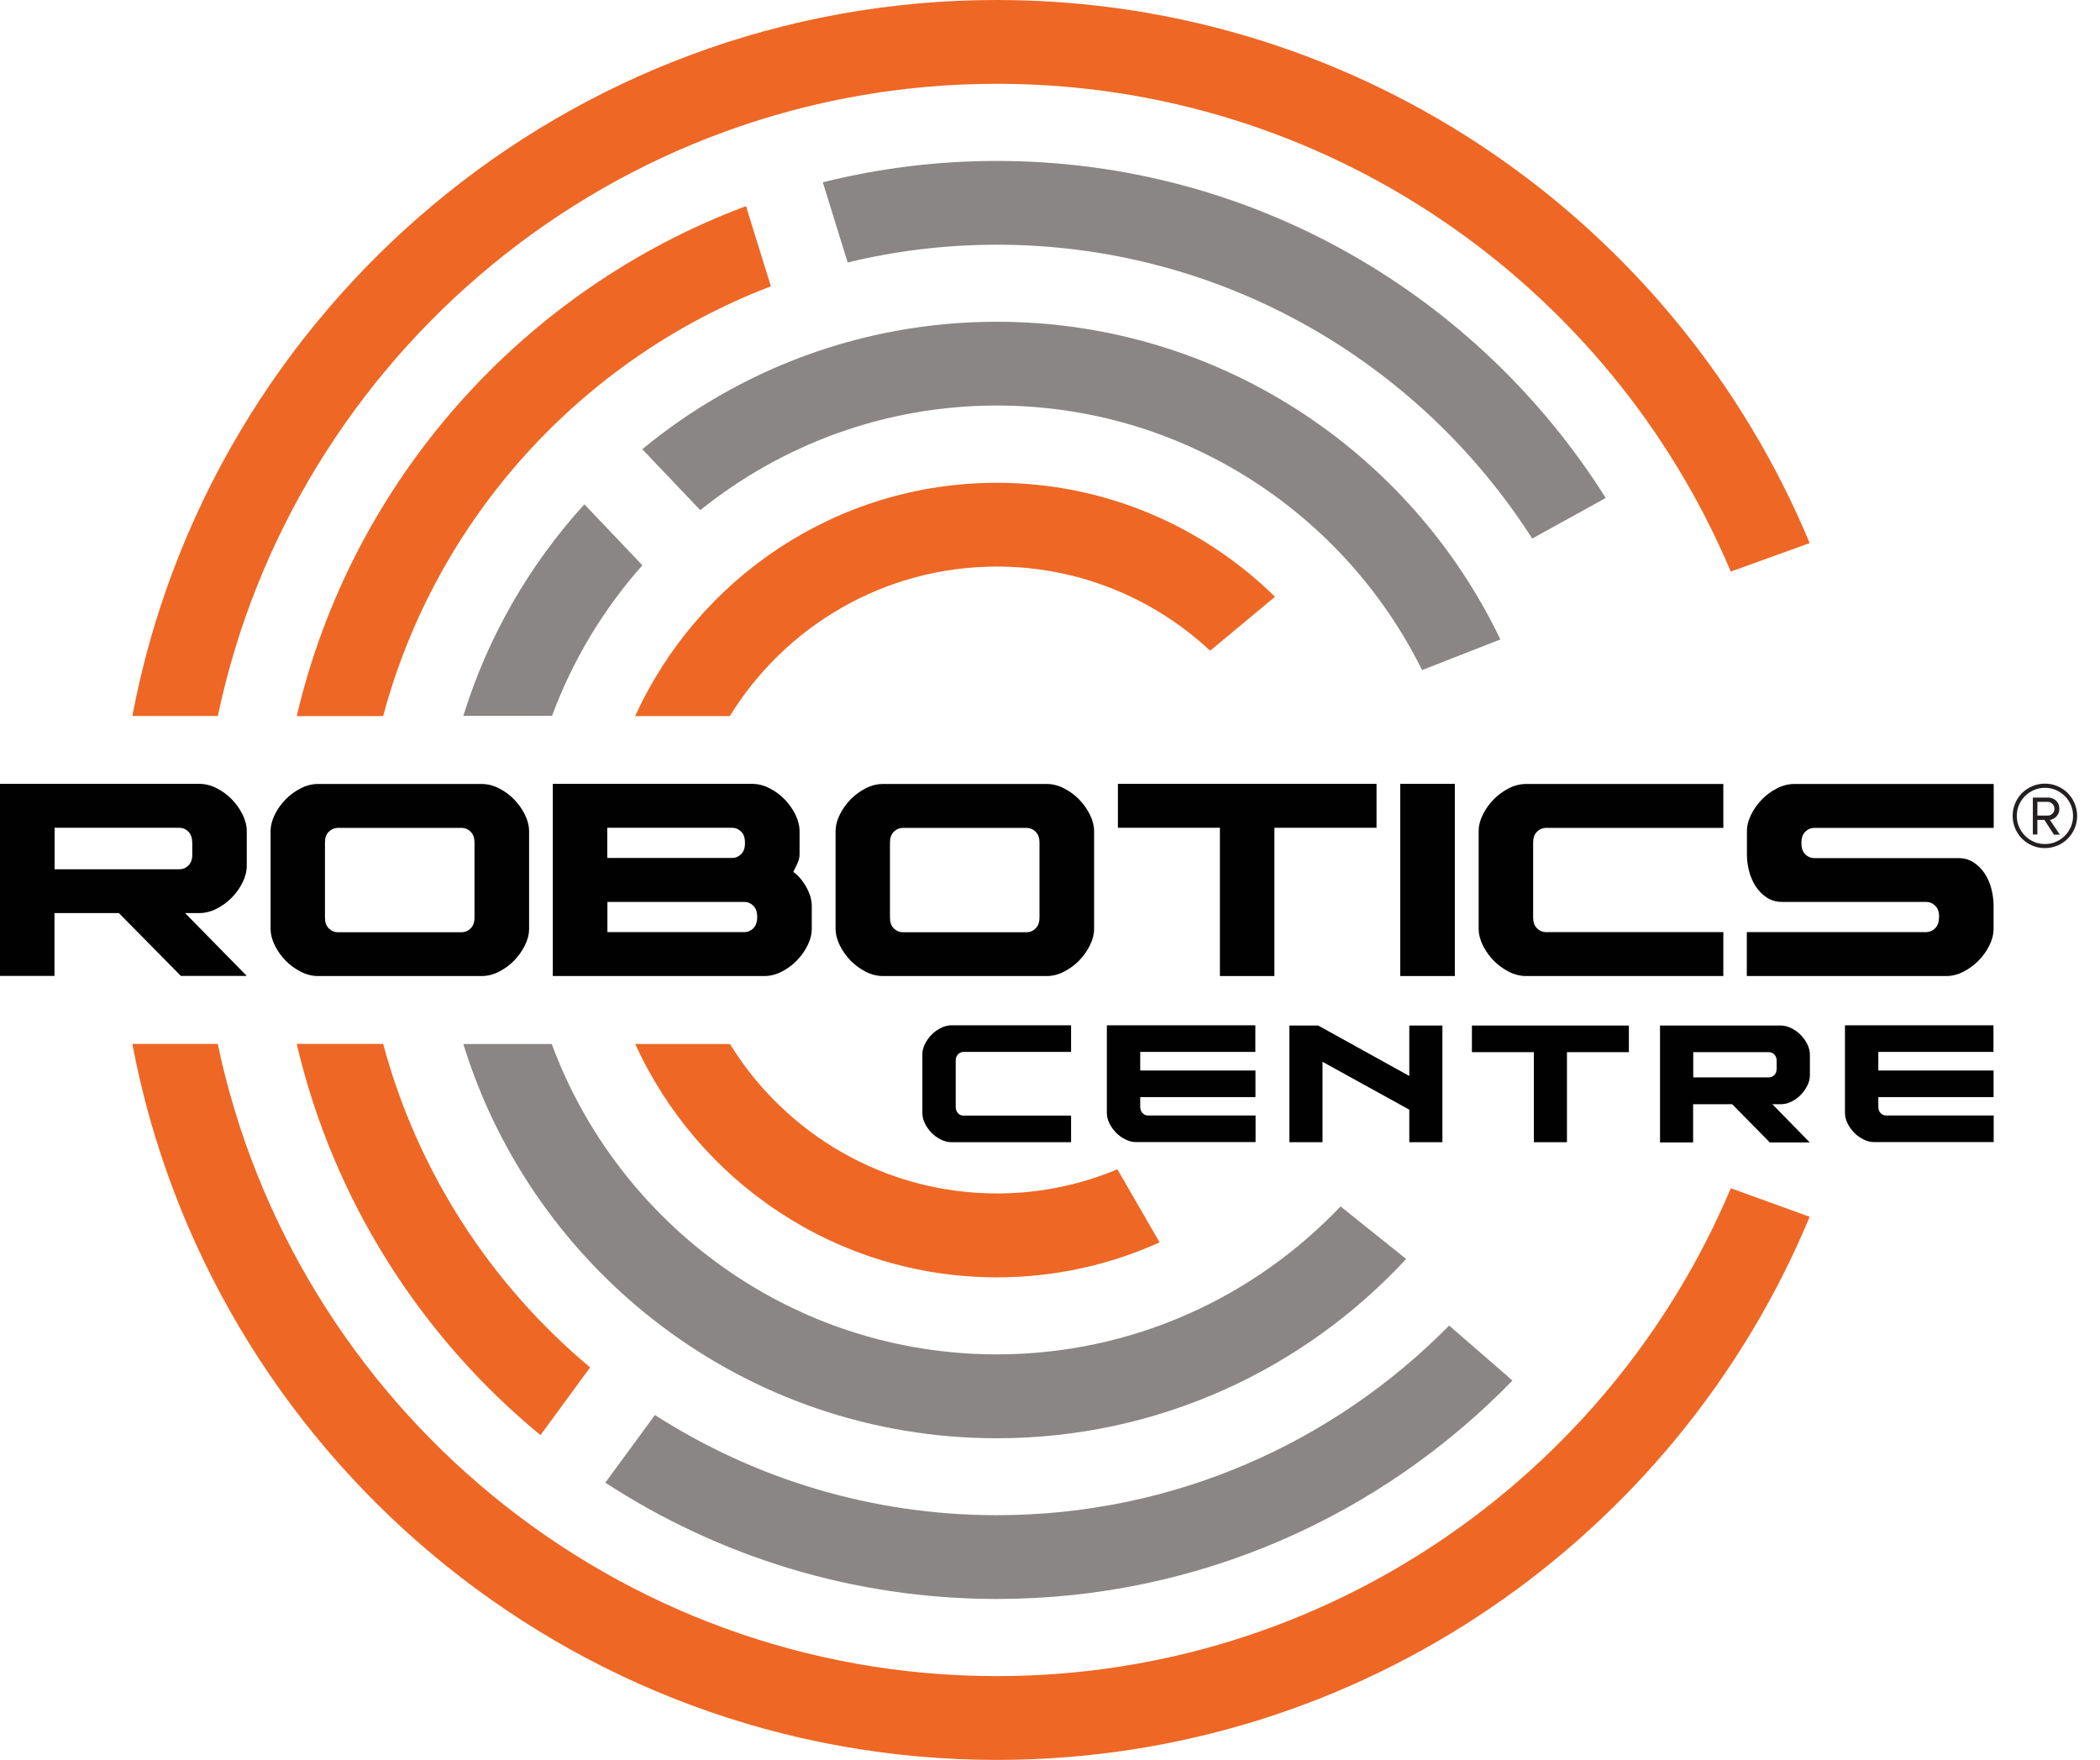
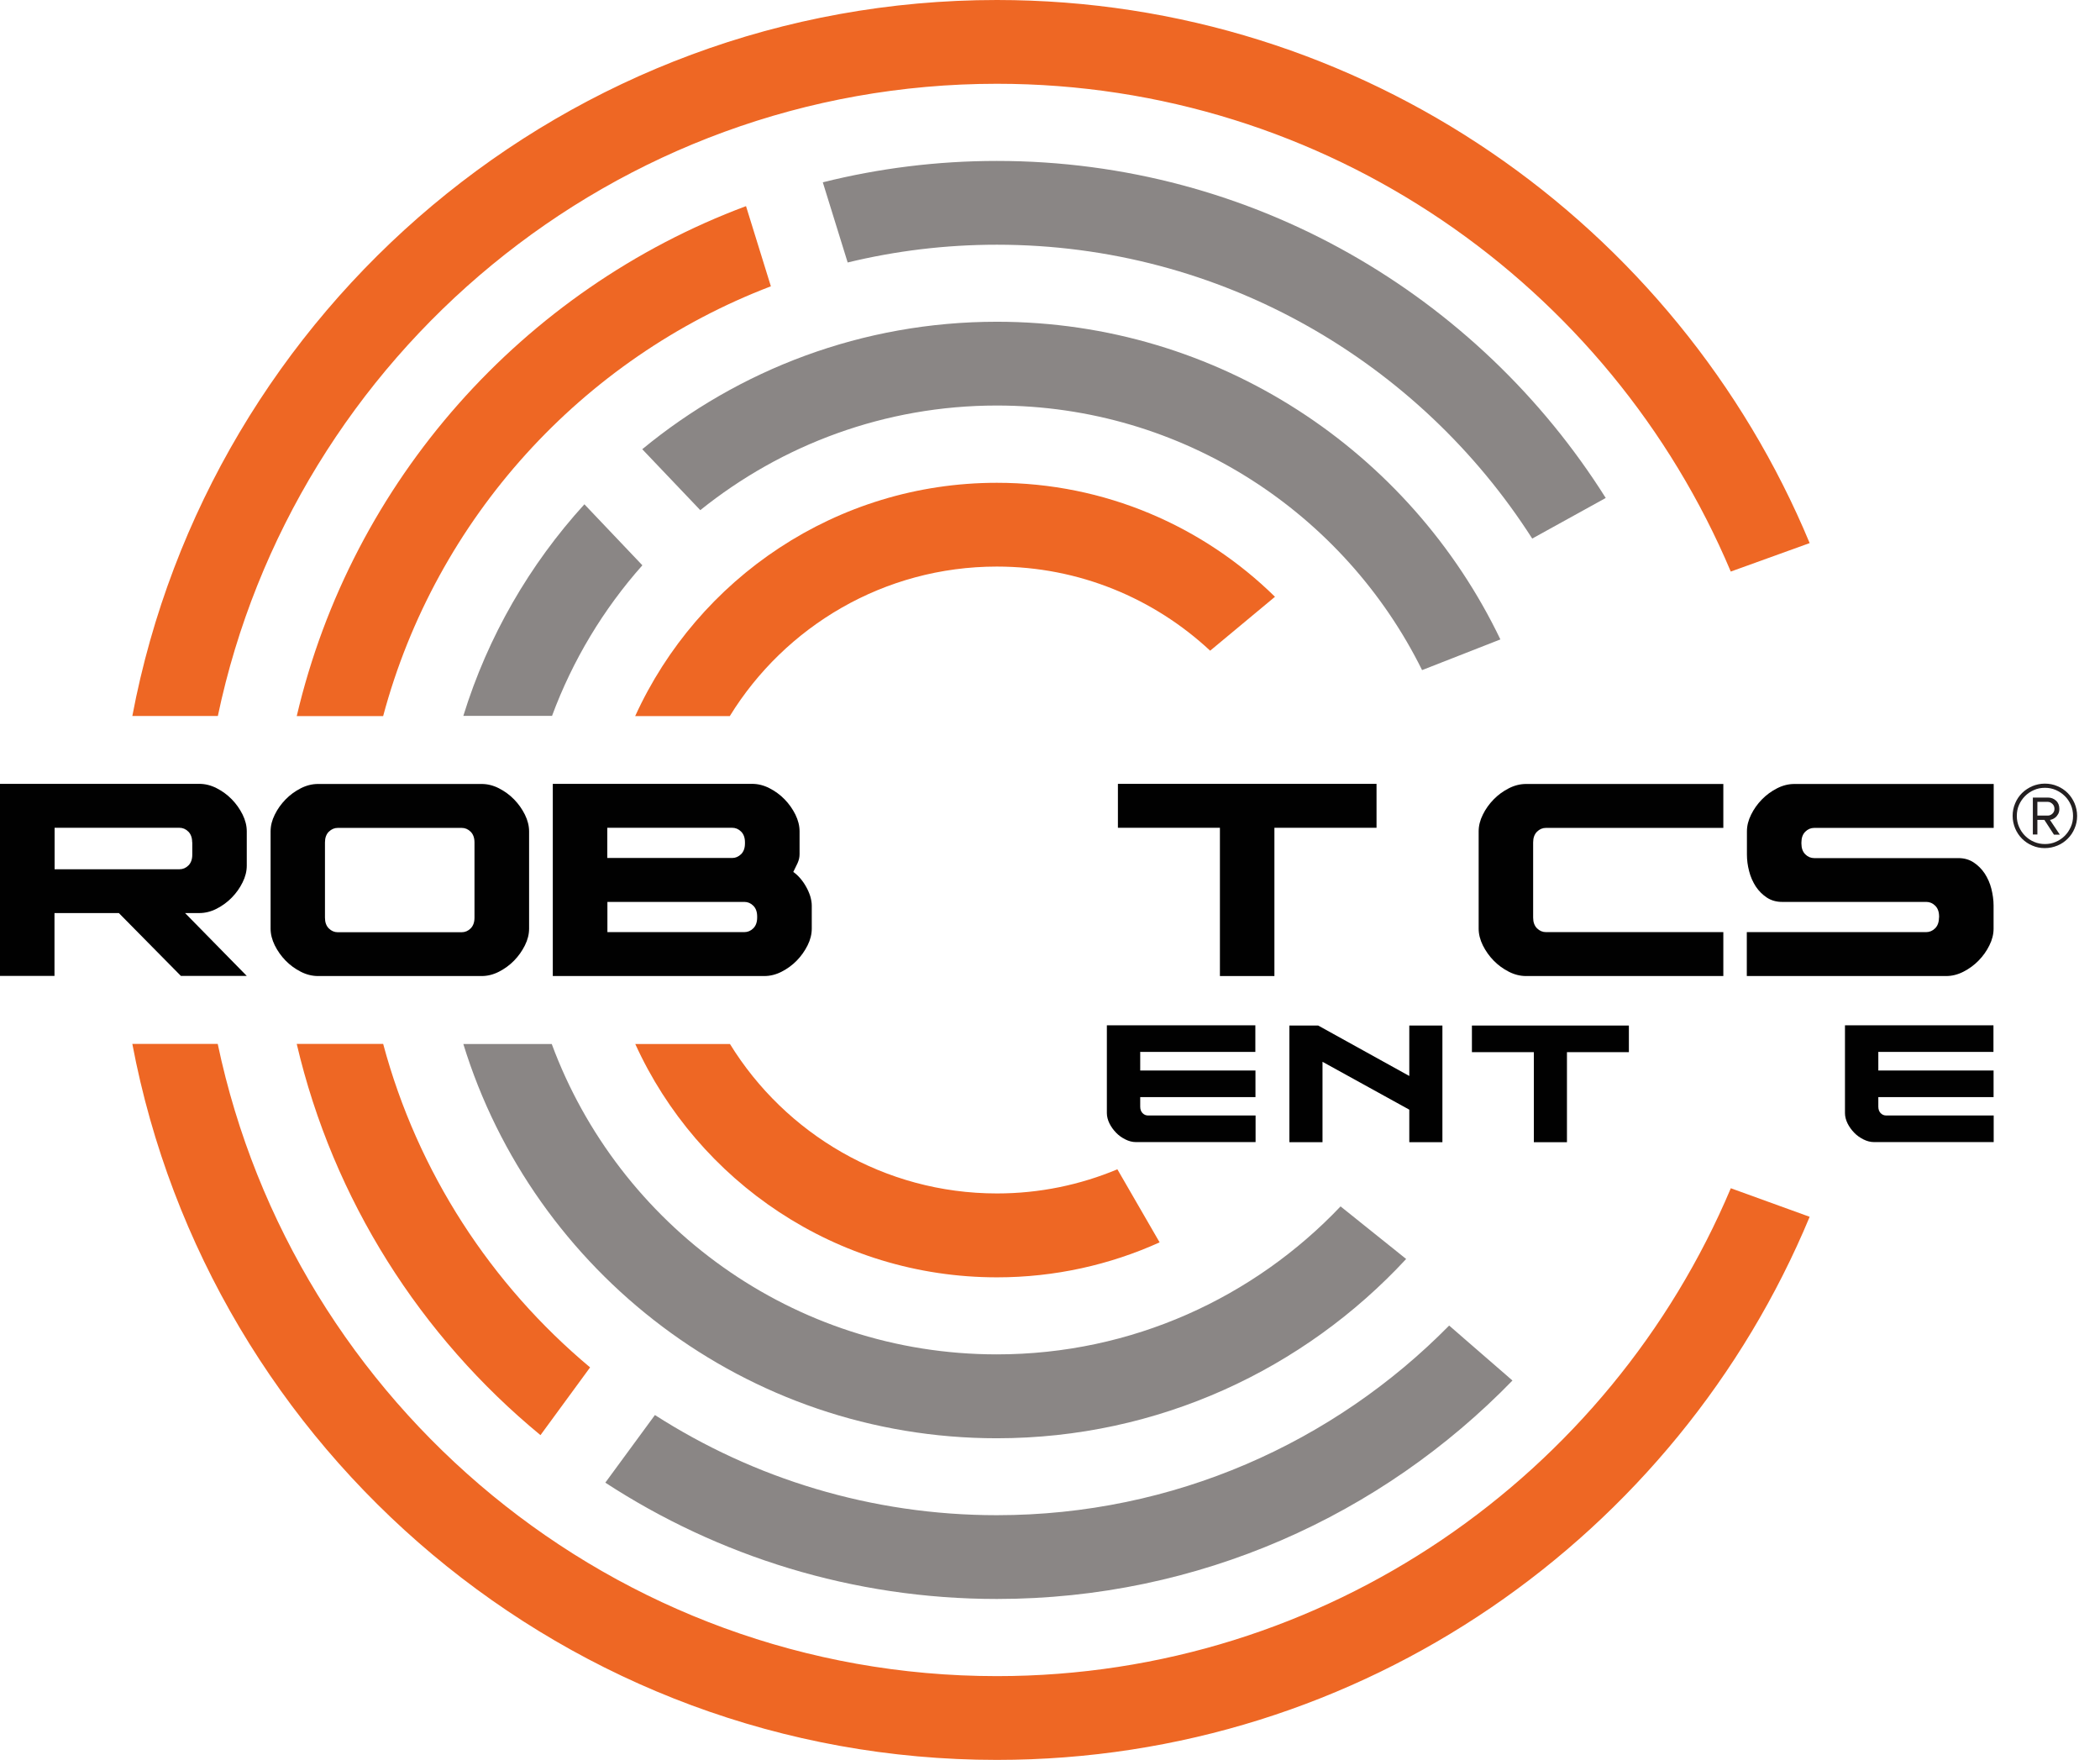
<svg xmlns="http://www.w3.org/2000/svg" id="Layer_2" data-name="Layer 2" viewBox="0 0 180.75 151.46">
  <defs>
    <style>
      .cls-1 {
        clip-path: url(#clippath);
      }

      .cls-2 {
        fill: none;
      }

      .cls-2, .cls-3, .cls-4, .cls-5, .cls-6 {
        stroke-width: 0px;
      }

      .cls-7 {
        clip-path: url(#clippath-1);
      }

      .cls-3 {
        fill: #231f20;
      }

      .cls-4 {
        fill: #8a8685;
      }

      .cls-5 {
        fill: #ee6724;
      }

      .cls-6 {
        fill: #010101;
      }
    </style>
    <clipPath id="clippath">
      <rect class="cls-2" y="0" width="180.75" height="151.46" />
    </clipPath>
    <clipPath id="clippath-1">
      <rect class="cls-2" y="0" width="180.75" height="151.46" />
    </clipPath>
  </defs>
  <g id="Layer_1-2" data-name="Layer 1">
    <g id="RC_logo-dark" data-name="RC logo-dark">
      <g class="cls-1">
        <g class="cls-7">
          <path class="cls-4" d="m138.21,42.86c-10.96-17.41-30.36-29.01-52.41-29.01-5.16,0-10.18.64-14.98,1.84l2.14,6.9c4.12-1,8.42-1.53,12.84-1.53,19.34,0,36.36,10.09,46.08,25.29l6.32-3.49Z" />
          <path class="cls-4" d="m85.8,130.4c-10.83,0-20.93-3.17-29.43-8.62l-4.27,5.82c9.7,6.32,21.28,10.01,33.7,10.01,17.39,0,33.12-7.21,44.38-18.8l-5.45-4.73c-9.92,10.07-23.71,16.32-38.92,16.32" />
          <path class="cls-4" d="m60.28,43.9c7-5.62,15.87-9,25.52-9,16.03,0,29.93,9.29,36.6,22.77l6.74-2.64c-7.75-16.16-24.26-27.34-43.34-27.34-11.58,0-22.21,4.12-30.52,10.97l4.99,5.24Z" />
          <path class="cls-5" d="m62.82,61.62c4.75-7.71,13.27-12.86,22.98-12.86,7.09,0,13.54,2.75,18.36,7.24l5.58-4.64c-6.17-6.06-14.63-9.81-23.94-9.81-13.82,0-25.74,8.25-31.13,20.08h8.15Z" />
          <path class="cls-4" d="m47.51,61.62c1.78-4.81,4.43-9.2,7.78-12.97l-4.99-5.25c-4.71,5.17-8.31,11.37-10.42,18.21h7.62Z" />
          <path class="cls-5" d="m32.98,61.62c4.55-17,17.1-30.77,33.37-36.98l-2.14-6.9c-19.21,7.17-33.92,23.63-38.67,43.89h7.44Z" />
          <path class="cls-5" d="m32.98,89.84h-7.44c3.14,13.42,10.67,25.18,20.98,33.67l4.27-5.83c-8.53-7.13-14.85-16.8-17.81-27.84" />
          <path class="cls-5" d="m148.97,102.27c-10.39,24.64-34.79,41.98-63.17,41.98-32.95,0-60.53-23.37-67.06-54.41h-7.35c6.63,35.04,37.47,61.62,74.41,61.62,31.49,0,58.56-19.33,69.96-46.74l-6.79-2.46Z" />
          <path class="cls-5" d="m18.75,61.62C25.27,30.59,52.86,7.21,85.8,7.21c28.38,0,52.78,17.34,63.17,41.98l6.79-2.45C144.36,19.33,117.3,0,85.8,0,48.86,0,18.02,26.58,11.39,61.62h7.35Z" />
          <path class="cls-5" d="m96.18,100.63c-3.2,1.34-6.7,2.08-10.37,2.08-9.7,0-18.23-5.15-22.98-12.86h-8.15c5.38,11.83,17.31,20.08,31.13,20.08,4.99,0,9.73-1.08,14-3.01l-3.63-6.28Z" />
          <path class="cls-4" d="m115.38,103.83c-7.44,7.83-17.95,12.73-29.58,12.73-17.55,0-32.55-11.14-38.31-26.71h-7.61c6.04,19.62,24.34,33.93,45.92,33.93,13.91,0,26.45-5.95,35.23-15.43l-5.64-4.52Z" />
          <path class="cls-6" d="m0,84v-16.54h17.16c.49,0,.99.12,1.48.37.49.25.93.57,1.31.96.38.39.69.83.93,1.31.24.49.36.97.36,1.44v2.96c0,.48-.12.96-.36,1.44-.24.49-.55.92-.93,1.31-.38.39-.82.71-1.31.96-.49.25-.99.37-1.48.37h-1.23l5.31,5.41h-5.67l-5.34-5.41h-5.54v5.41H0Zm16.54-11.51c0-.39-.11-.7-.33-.92-.22-.22-.48-.33-.77-.33H4.7v3.57h10.75c.29,0,.55-.11.77-.33.22-.22.33-.53.33-.92v-1.07Z" />
          <path class="cls-6" d="m45.54,71.55v8.37c0,.48-.12.96-.36,1.44s-.55.92-.93,1.31c-.38.39-.82.71-1.31.96-.49.25-.99.37-1.48.37h-14.09c-.49,0-.99-.12-1.48-.37-.49-.25-.93-.57-1.31-.96-.38-.39-.69-.83-.93-1.31-.24-.49-.36-.97-.36-1.44v-8.37c0-.48.12-.96.36-1.44.24-.49.55-.92.93-1.31.38-.39.82-.71,1.31-.96.49-.25.99-.37,1.48-.37h14.09c.49,0,.99.12,1.48.37.49.25.93.57,1.31.96.38.39.69.83.93,1.31.24.49.36.97.36,1.44m-4.7,7.43v-6.48c0-.39-.11-.7-.33-.92-.22-.22-.48-.33-.77-.33h-10.67c-.29,0-.54.11-.77.33-.22.22-.33.53-.33.92v6.48c0,.39.11.7.33.92.22.22.48.33.77.33h10.67c.29,0,.55-.11.77-.33.22-.22.33-.53.33-.92" />
          <path class="cls-6" d="m47.58,84v-16.54h17.16c.49,0,.99.12,1.48.37.49.25.93.57,1.31.96s.69.83.93,1.31c.24.49.36.97.36,1.44v1.99c0,.25-.06.51-.18.77-.12.26-.24.5-.36.74.2.14.4.32.59.54.19.22.36.46.51.73.15.26.27.54.36.82.08.28.13.55.13.8v1.99c0,.48-.12.96-.36,1.44s-.55.92-.93,1.31c-.38.39-.82.71-1.31.96-.49.25-.99.37-1.48.37h-18.2Zm16.54-11.51c0-.39-.11-.7-.33-.92-.22-.22-.48-.33-.77-.33h-10.75v2.6h10.75c.29,0,.54-.11.77-.33.22-.22.33-.53.33-.92v-.1Zm1.05,6.38c0-.39-.11-.7-.33-.92-.22-.22-.48-.33-.77-.33h-11.79v2.6h11.79c.29,0,.55-.11.77-.33.22-.22.33-.53.33-.92v-.1Z" />
-           <path class="cls-6" d="m94.17,71.55v8.37c0,.48-.12.96-.36,1.44s-.55.92-.93,1.31c-.38.39-.82.71-1.31.96-.49.25-.99.37-1.48.37h-14.09c-.49,0-.99-.12-1.48-.37-.49-.25-.93-.57-1.31-.96-.38-.39-.69-.83-.93-1.31-.24-.49-.36-.97-.36-1.44v-8.37c0-.48.12-.96.36-1.44.24-.49.55-.92.93-1.31.38-.39.82-.71,1.31-.96.49-.25.99-.37,1.48-.37h14.09c.49,0,.99.12,1.48.37.49.25.93.57,1.31.96.38.39.69.83.93,1.31.24.49.36.97.36,1.44m-4.7,7.43v-6.48c0-.39-.11-.7-.33-.92-.22-.22-.48-.33-.77-.33h-10.67c-.29,0-.54.11-.77.33-.22.22-.33.53-.33.92v6.48c0,.39.11.7.33.92.22.22.48.33.77.33h10.67c.29,0,.55-.11.77-.33.22-.22.33-.53.33-.92" />
          <polygon class="cls-6" points="105 71.24 96.22 71.24 96.22 67.46 118.48 67.46 118.48 71.24 109.69 71.24 109.69 84 105 84 105 71.24" />
-           <rect class="cls-6" x="120.52" y="67.46" width="4.7" height="16.54" />
          <path class="cls-6" d="m131.96,72.49v6.48c0,.39.11.7.33.92s.48.33.77.33h15.27v3.78h-16.98c-.49,0-.99-.12-1.48-.37-.49-.25-.93-.57-1.31-.96-.38-.39-.69-.83-.93-1.31-.24-.49-.36-.97-.36-1.44v-8.37c0-.48.12-.96.36-1.44.24-.49.55-.92.93-1.31.38-.39.82-.71,1.31-.96.49-.25.99-.37,1.48-.37h16.98v3.78h-15.27c-.29,0-.55.11-.77.33s-.33.53-.33.92" />
          <path class="cls-6" d="m166.9,78.97v-.1c0-.39-.11-.7-.33-.92-.22-.22-.48-.33-.77-.33h-12.41c-.49,0-.93-.12-1.31-.37-.38-.25-.7-.57-.96-.96-.25-.39-.45-.83-.57-1.31-.13-.49-.19-.97-.19-1.44v-1.99c0-.48.12-.96.36-1.44.24-.49.55-.92.93-1.31.38-.39.82-.71,1.31-.96.49-.25.99-.37,1.48-.37h17.16v3.78h-15.45c-.29,0-.55.11-.77.33-.22.22-.33.53-.33.92v.1c0,.39.11.7.33.92.22.22.48.33.77.33h12.41c.49,0,.93.12,1.31.37.38.25.7.57.96.96.25.39.45.83.57,1.31s.19.97.19,1.44v1.99c0,.48-.12.96-.36,1.44-.24.49-.55.92-.93,1.31-.38.39-.82.71-1.31.96-.49.25-.99.37-1.48.37h-17.16v-3.78h15.44c.29,0,.55-.11.77-.33.22-.22.33-.53.33-.92" />
-           <path class="cls-6" d="m82.26,91.31v3.94c0,.24.07.42.2.56.13.14.29.2.46.2h9.27v2.29h-10.31c-.3,0-.6-.08-.9-.23-.3-.15-.57-.34-.8-.58-.23-.24-.42-.5-.57-.8-.14-.29-.22-.59-.22-.88v-5.08c0-.29.07-.58.22-.88.15-.29.33-.56.57-.8.23-.24.5-.43.8-.58.3-.15.6-.23.9-.23h10.31v2.29h-9.27c-.17,0-.33.07-.46.2-.13.13-.2.32-.2.56" />
          <path class="cls-6" d="m98.14,90.55v1.58h9.92v2.29h-9.92v.82c0,.24.07.42.2.56.13.13.29.2.46.2h9.27v2.29h-10.31c-.3,0-.6-.08-.9-.23-.3-.15-.57-.34-.8-.58-.23-.24-.42-.5-.57-.8-.14-.29-.22-.59-.22-.88v-7.56h12.78v2.29h-9.93Z" />
          <polygon class="cls-6" points="113.46 88.26 121.3 92.6 121.3 88.26 124.15 88.26 124.15 98.3 121.3 98.3 121.3 95.5 113.83 91.38 113.83 98.3 110.98 98.3 110.98 88.26 113.46 88.26" />
          <polygon class="cls-6" points="132.02 90.55 126.69 90.55 126.69 88.26 140.2 88.26 140.2 90.55 134.87 90.55 134.87 98.3 132.02 98.3 132.02 90.55" />
-           <path class="cls-6" d="m142.88,98.3v-10.04h10.41c.3,0,.6.08.9.23.3.15.57.34.8.58.23.24.42.5.57.8.14.29.22.59.22.88v1.8c0,.29-.07.58-.22.88-.15.29-.33.56-.57.8-.23.24-.5.43-.8.58-.3.15-.6.22-.9.22h-.74l3.22,3.29h-3.44l-3.24-3.29h-3.36v3.29h-2.85Zm10.04-6.99c0-.24-.07-.42-.2-.56-.13-.13-.29-.2-.46-.2h-6.52v2.17h6.52c.17,0,.33-.07.46-.2.13-.13.2-.32.2-.56v-.65Z" />
          <path class="cls-6" d="m161.67,90.55v1.58h9.92v2.29h-9.92v.82c0,.24.07.42.2.56.13.13.29.2.46.2h9.27v2.29h-10.31c-.3,0-.6-.08-.9-.23-.3-.15-.57-.34-.8-.58-.23-.24-.42-.5-.57-.8-.14-.29-.22-.59-.22-.88v-7.56h12.78v2.29h-9.93Z" />
          <path class="cls-3" d="m178.78,70.22c0,.38-.07.74-.22,1.08-.14.34-.34.63-.59.88-.25.25-.54.45-.88.59s-.7.22-1.09.22-.74-.07-1.08-.22c-.34-.14-.63-.34-.88-.59-.25-.25-.45-.55-.59-.88-.14-.34-.22-.7-.22-1.08s.07-.74.22-1.09c.14-.34.34-.63.59-.88.25-.25.55-.44.88-.59.34-.14.7-.22,1.08-.22s.75.07,1.09.22c.34.14.63.34.88.59.25.25.44.54.59.88.14.34.22.7.22,1.09m-.35,0c0-.34-.06-.65-.19-.95-.13-.29-.3-.55-.52-.76-.22-.22-.48-.39-.77-.52-.3-.13-.61-.19-.94-.19s-.65.06-.94.19c-.3.13-.55.3-.77.52-.22.22-.39.47-.52.76-.13.29-.19.61-.19.95s.06.64.19.94.3.55.52.77c.22.22.48.4.77.52.3.13.61.19.94.19s.65-.06.94-.19c.3-.13.55-.3.77-.52.22-.22.39-.48.52-.77s.19-.6.19-.94m-1.65,1.6l-.82-1.26h-.6v1.26h-.39v-3.18h1.3c.27,0,.5.09.69.26.19.17.29.41.29.71,0,.17-.03.32-.1.44s-.14.22-.24.3c-.09.07-.18.13-.27.16-.09.03-.16.05-.2.05l.85,1.27h-.5Zm.05-2.21c0-.17-.06-.32-.18-.43-.12-.11-.25-.17-.39-.17h-.9v1.18h.9c.14,0,.27-.05.39-.16.12-.11.18-.25.18-.41" />
        </g>
      </g>
    </g>
  </g>
</svg>